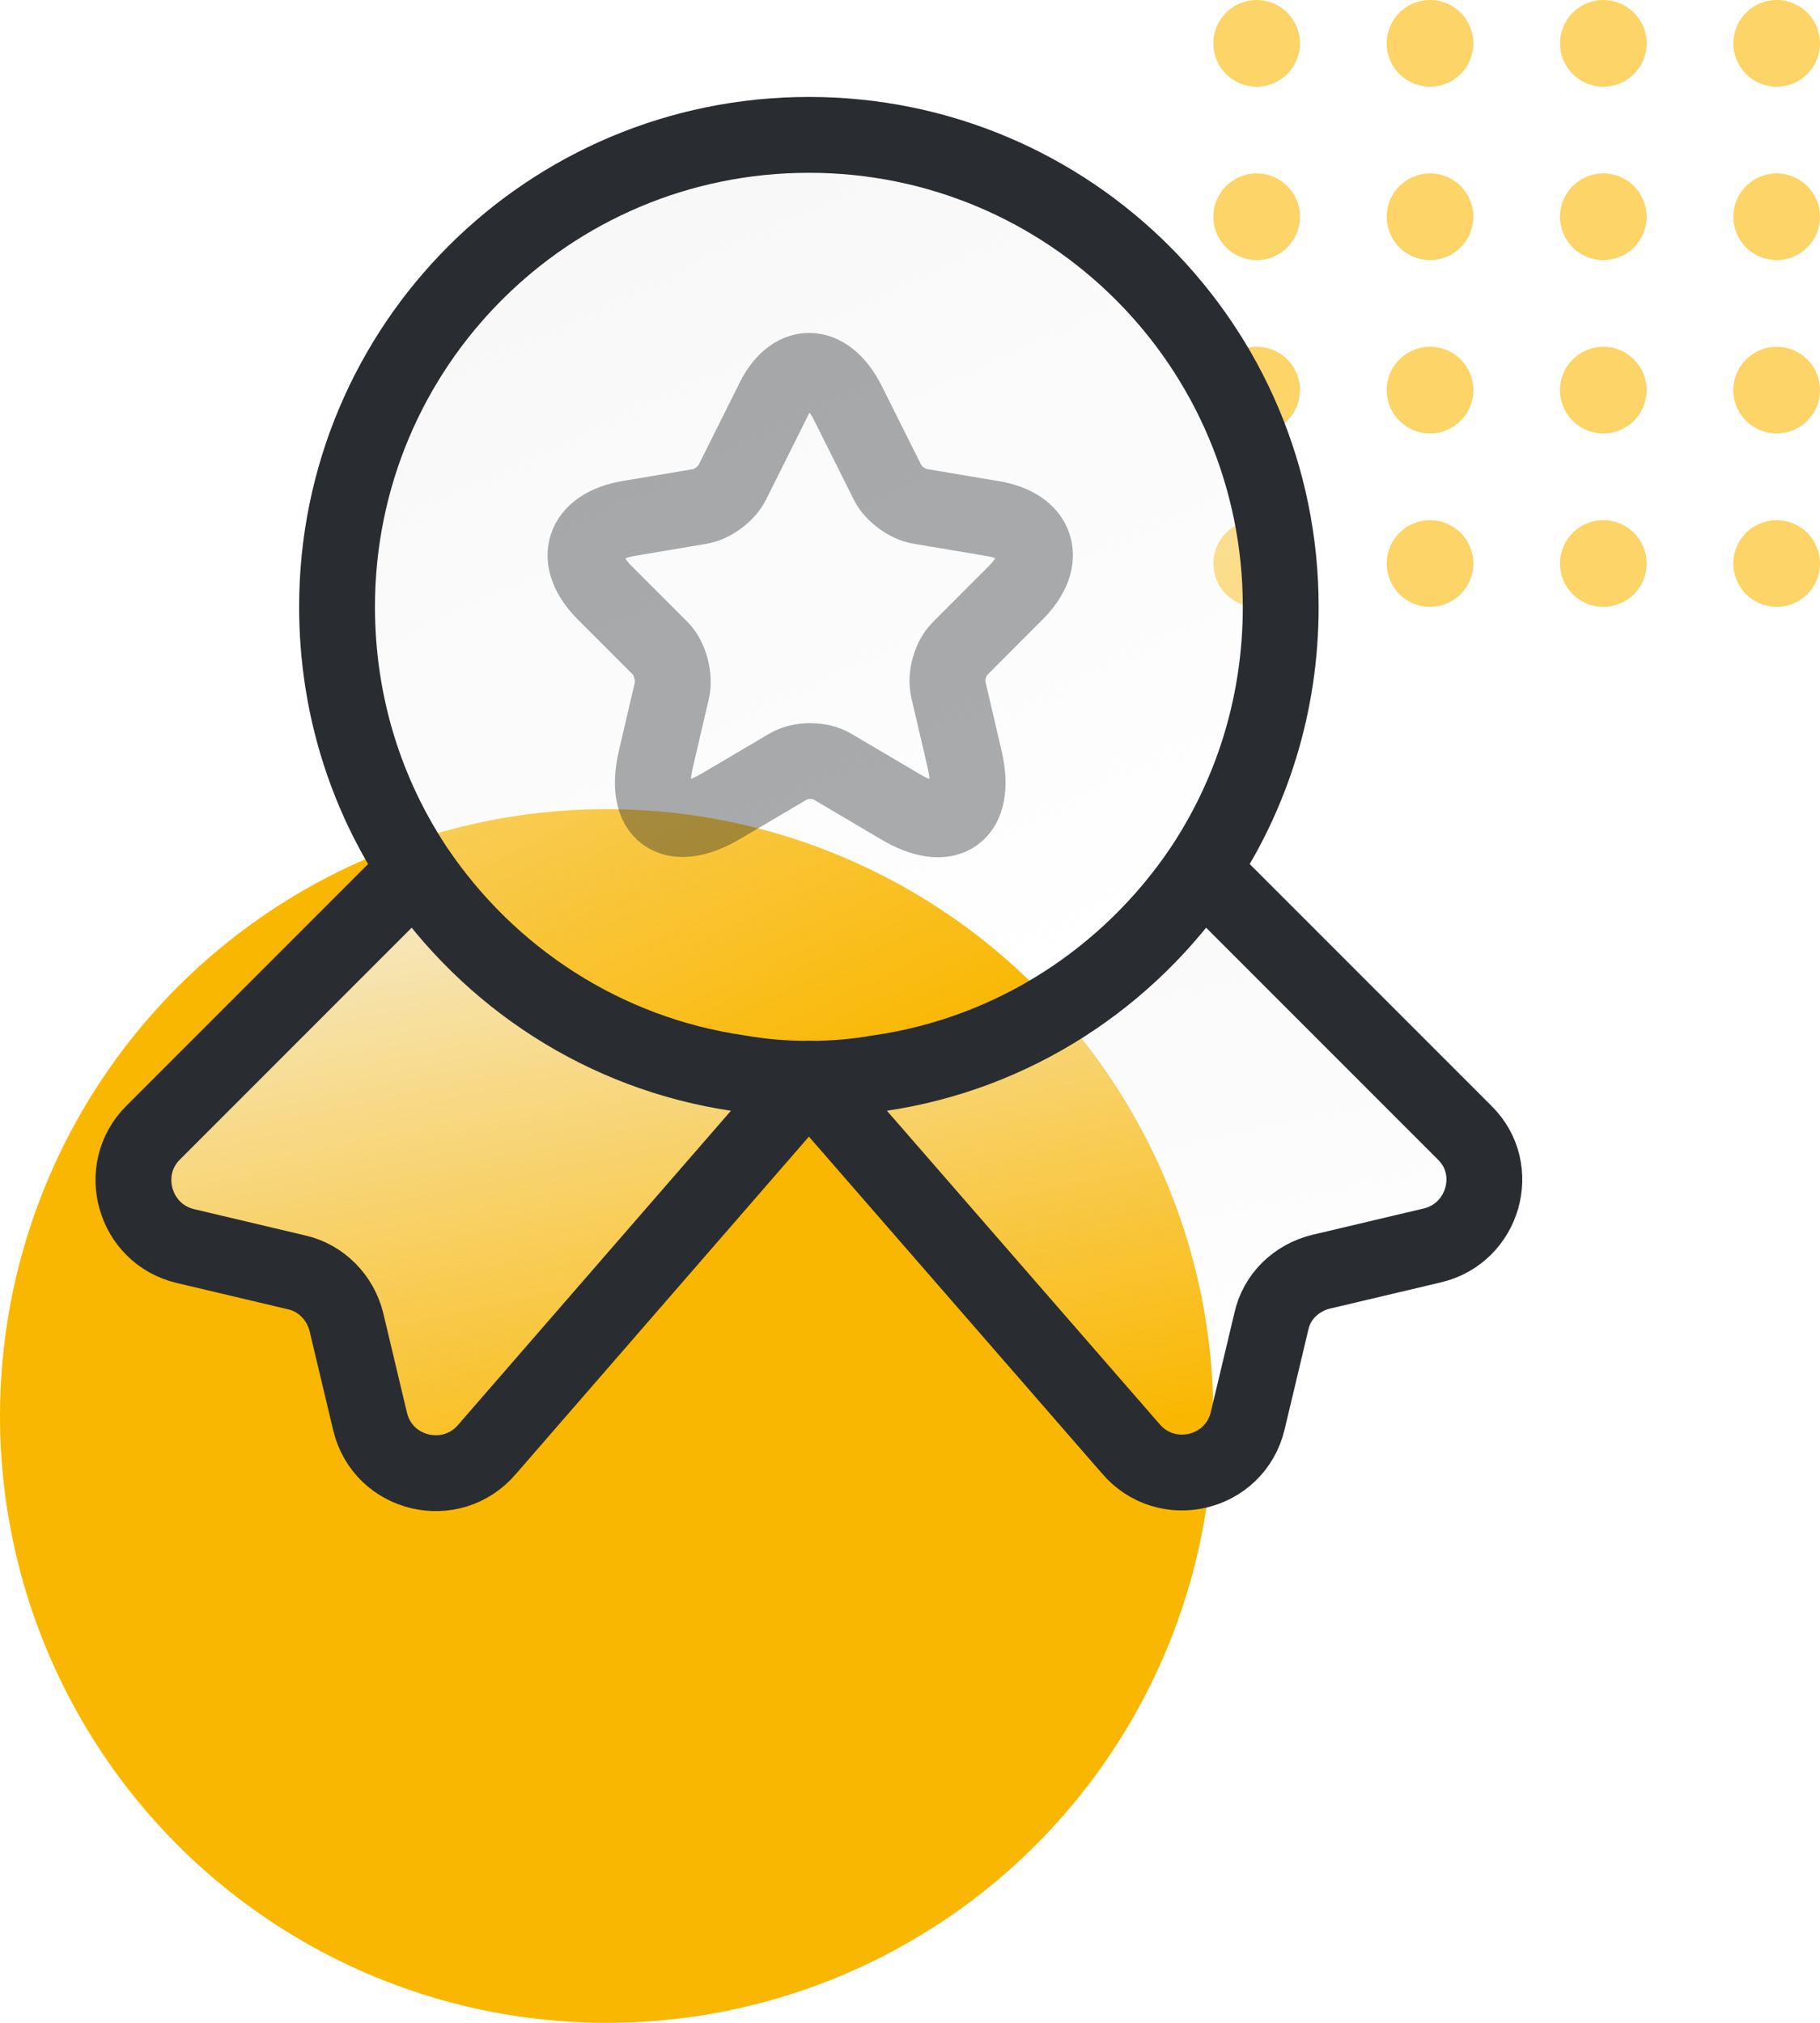
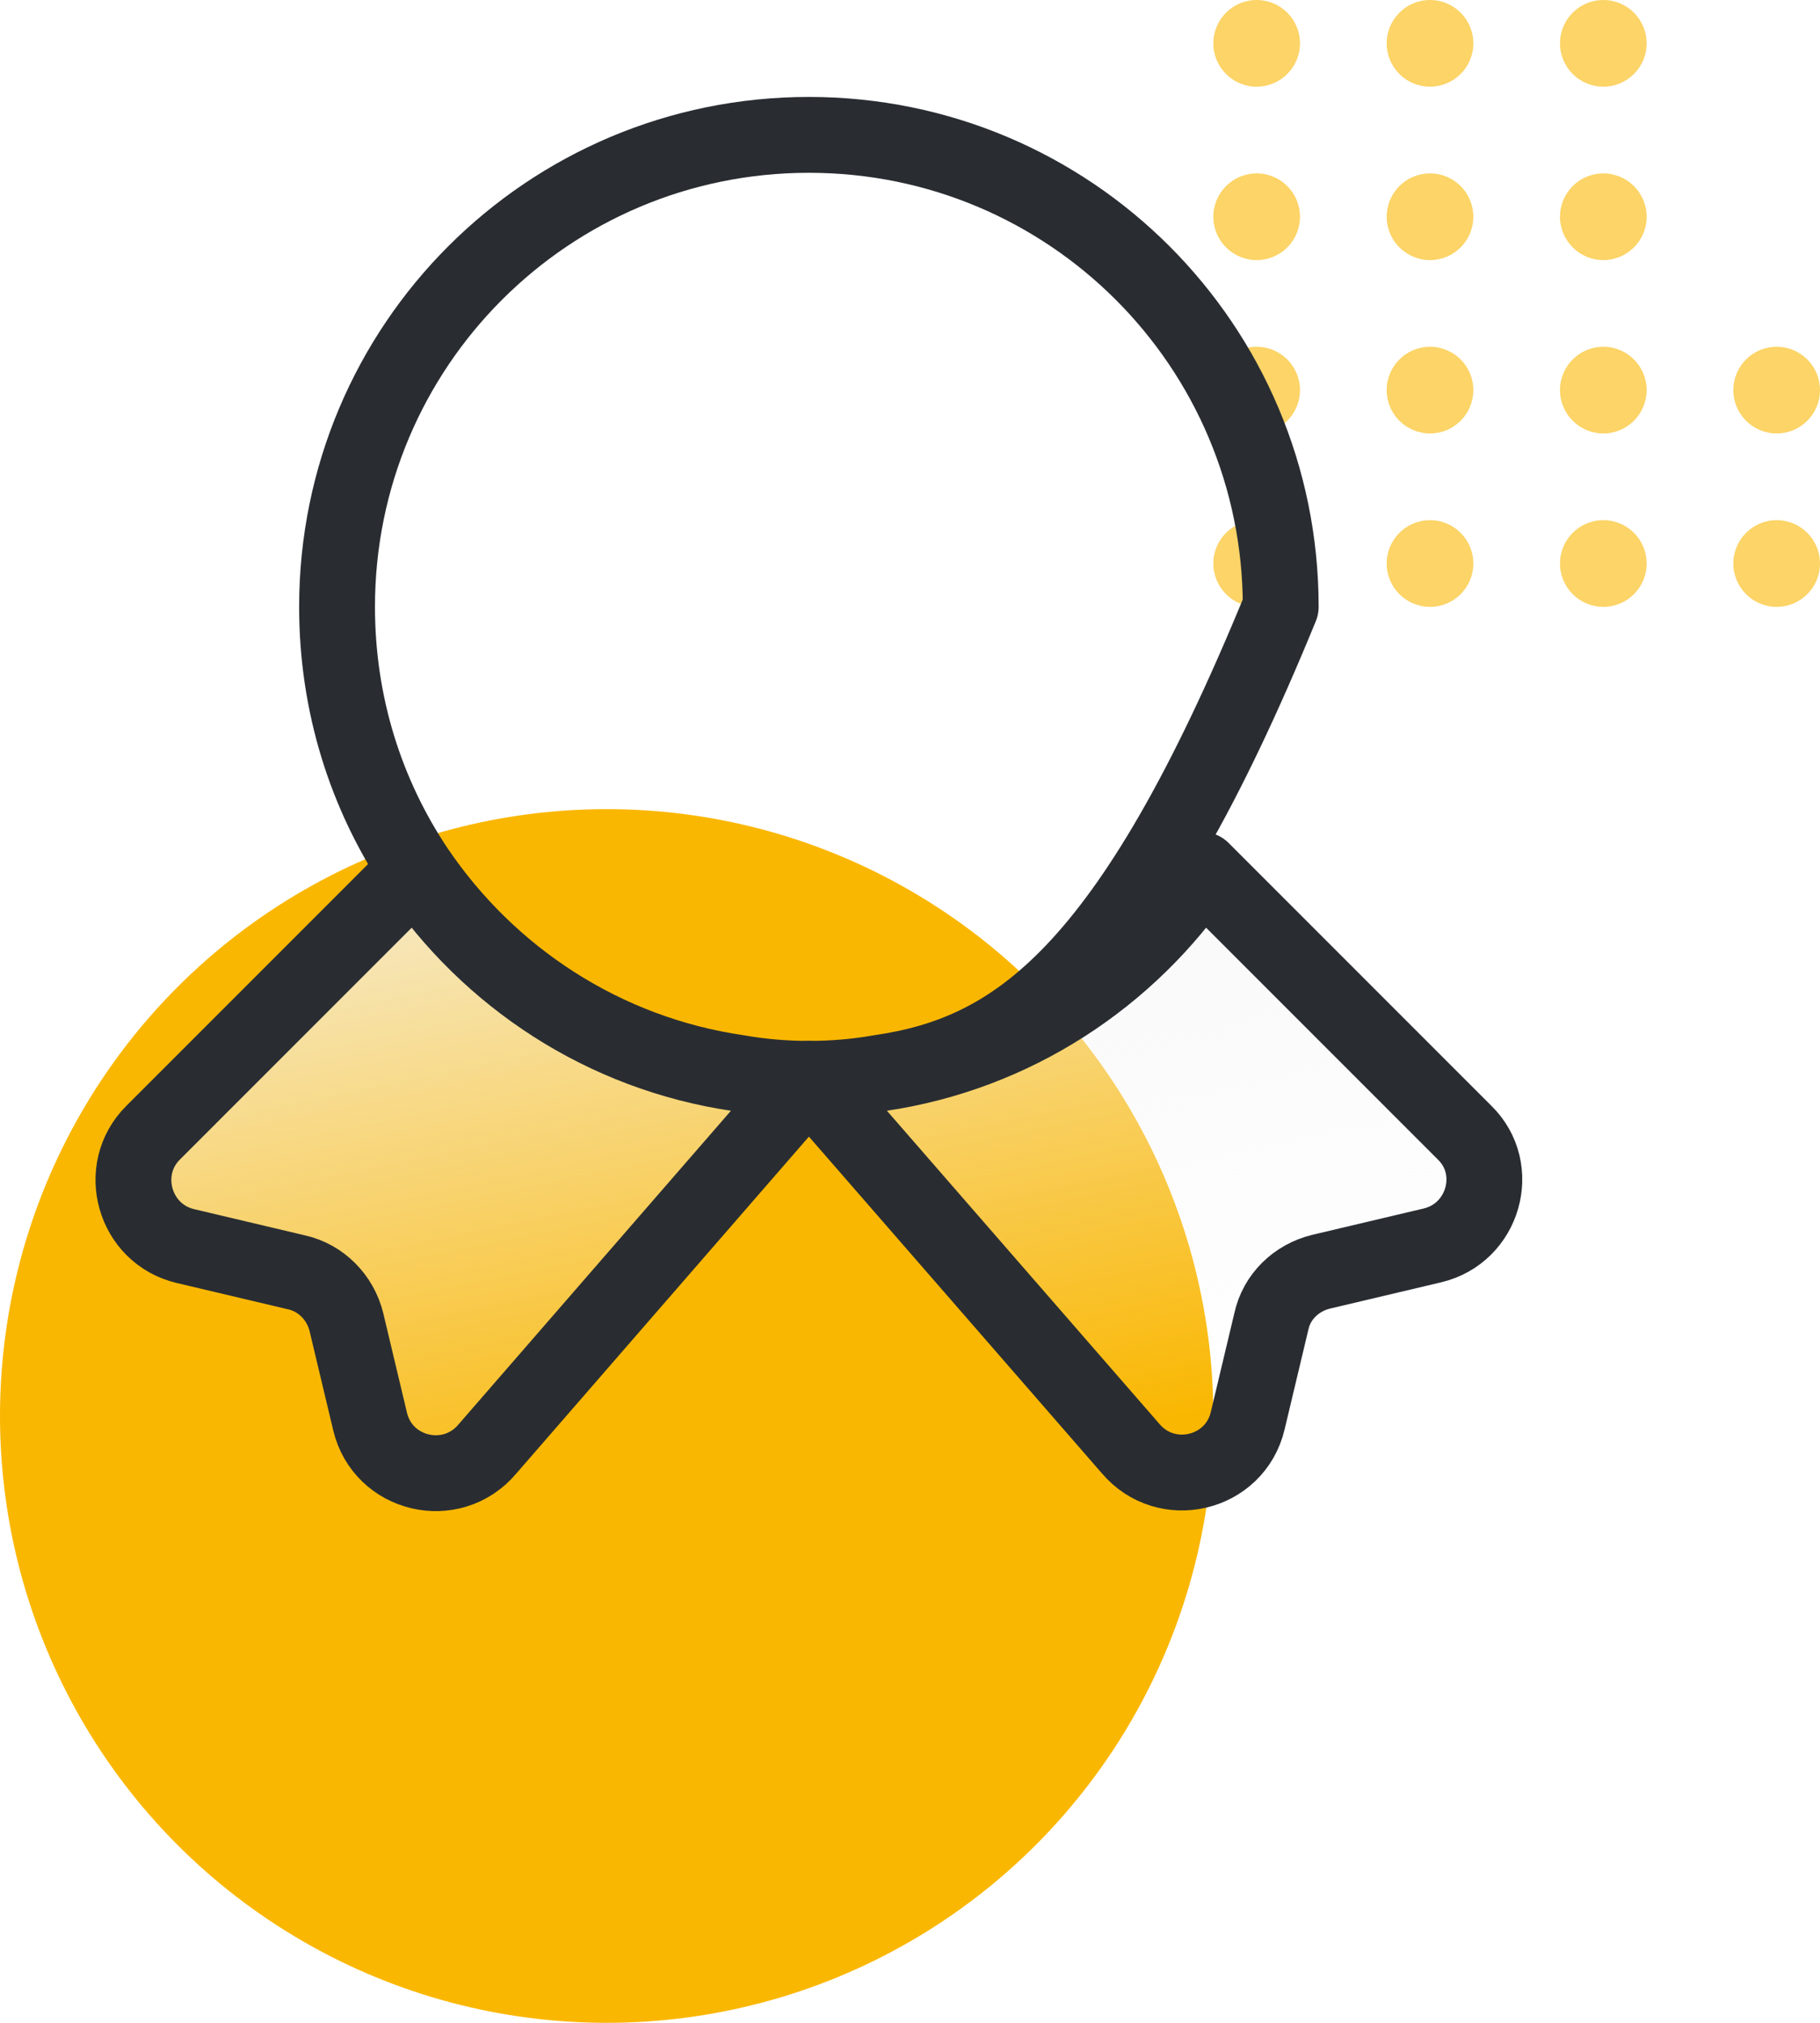
<svg xmlns="http://www.w3.org/2000/svg" width="36" height="40" viewBox="0 0 36 40" fill="none">
  <circle cx="12" cy="28" r="12" fill="#FAB701" />
  <g opacity="0.6">
    <circle cx="24.857" cy="0.857" r="0.857" fill="#FAB701" />
    <circle cx="28.286" cy="0.857" r="0.857" fill="#FAB701" />
    <circle cx="31.714" cy="0.857" r="0.857" fill="#FAB701" />
-     <circle cx="35.143" cy="0.857" r="0.857" fill="#FAB701" />
    <circle cx="24.857" cy="4.286" r="0.857" fill="#FAB701" />
    <circle cx="28.286" cy="4.286" r="0.857" fill="#FAB701" />
    <circle cx="31.714" cy="4.286" r="0.857" fill="#FAB701" />
-     <circle cx="35.143" cy="4.286" r="0.857" fill="#FAB701" />
    <circle cx="24.857" cy="7.714" r="0.857" fill="#FAB701" />
    <circle cx="28.286" cy="7.714" r="0.857" fill="#FAB701" />
    <circle cx="31.714" cy="7.714" r="0.857" fill="#FAB701" />
    <circle cx="35.143" cy="7.714" r="0.857" fill="#FAB701" />
    <circle cx="24.857" cy="11.143" r="0.857" fill="#FAB701" />
    <circle cx="28.286" cy="11.143" r="0.857" fill="#FAB701" />
    <circle cx="31.714" cy="11.143" r="0.857" fill="#FAB701" />
    <circle cx="35.143" cy="11.143" r="0.857" fill="#FAB701" />
  </g>
  <g filter="url(#filter0_b_824_912)">
-     <path d="M25.333 12C25.333 13.933 24.76 15.707 23.773 17.187C22.333 19.32 20.053 20.827 17.4 21.213C16.947 21.293 16.48 21.333 16 21.333C15.52 21.333 15.053 21.293 14.6 21.213C11.947 20.827 9.667 19.32 8.227 17.187C7.24 15.707 6.667 13.933 6.667 12C6.667 6.84 10.84 2.667 16 2.667C21.16 2.667 25.333 6.84 25.333 12Z" fill="url(#paint0_linear_824_912)" />
-     <path d="M25.333 12C25.333 13.933 24.76 15.707 23.773 17.187C22.333 19.32 20.053 20.827 17.4 21.213C16.947 21.293 16.48 21.333 16 21.333C15.52 21.333 15.053 21.293 14.6 21.213C11.947 20.827 9.667 19.32 8.227 17.187C7.24 15.707 6.667 13.933 6.667 12C6.667 6.84 10.84 2.667 16 2.667C21.16 2.667 25.333 6.84 25.333 12Z" stroke="#292D32" stroke-width="1.5" stroke-linecap="round" stroke-linejoin="round" />
+     <path d="M25.333 12C22.333 19.32 20.053 20.827 17.4 21.213C16.947 21.293 16.48 21.333 16 21.333C15.52 21.333 15.053 21.293 14.6 21.213C11.947 20.827 9.667 19.32 8.227 17.187C7.24 15.707 6.667 13.933 6.667 12C6.667 6.84 10.84 2.667 16 2.667C21.16 2.667 25.333 6.84 25.333 12Z" stroke="#292D32" stroke-width="1.5" stroke-linecap="round" stroke-linejoin="round" />
  </g>
  <g filter="url(#filter1_b_824_912)">
    <path d="M28.333 24.627L26.133 25.147C25.64 25.267 25.253 25.64 25.147 26.133L24.68 28.093C24.427 29.16 23.067 29.48 22.36 28.64L16 21.333L9.64 28.653C8.933 29.493 7.573 29.173 7.32 28.107L6.853 26.147C6.733 25.653 6.347 25.267 5.867 25.16L3.667 24.64C2.653 24.4 2.293 23.133 3.027 22.4L8.227 17.2C9.667 19.333 11.947 20.84 14.6 21.227C15.053 21.307 15.52 21.347 16 21.347C16.48 21.347 16.947 21.307 17.4 21.227C20.053 20.84 22.333 19.333 23.773 17.2L28.973 22.4C29.707 23.12 29.347 24.387 28.333 24.627Z" fill="url(#paint1_linear_824_912)" />
    <path d="M28.333 24.627L26.133 25.147C25.64 25.267 25.253 25.64 25.147 26.133L24.68 28.093C24.427 29.16 23.067 29.48 22.36 28.64L16 21.333L9.64 28.653C8.933 29.493 7.573 29.173 7.32 28.107L6.853 26.147C6.733 25.653 6.347 25.267 5.867 25.16L3.667 24.64C2.653 24.4 2.293 23.133 3.027 22.4L8.227 17.2C9.667 19.333 11.947 20.84 14.6 21.227C15.053 21.307 15.52 21.347 16 21.347C16.48 21.347 16.947 21.307 17.4 21.227C20.053 20.84 22.333 19.333 23.773 17.2L28.973 22.4C29.707 23.12 29.347 24.387 28.333 24.627Z" stroke="#292D32" stroke-width="1.5" stroke-linecap="round" stroke-linejoin="round" />
  </g>
-   <path opacity="0.4" d="M16.773 7.973L17.56 9.547C17.667 9.76 17.947 9.973 18.2 10.013L19.627 10.253C20.533 10.4 20.747 11.067 20.093 11.72L18.987 12.827C18.8 13.013 18.693 13.373 18.76 13.64L19.08 15.013C19.333 16.093 18.76 16.52 17.8 15.947L16.467 15.16C16.227 15.013 15.827 15.013 15.587 15.16L14.253 15.947C13.293 16.507 12.72 16.093 12.973 15.013L13.293 13.64C13.347 13.387 13.253 13.013 13.067 12.827L11.96 11.72C11.307 11.067 11.52 10.413 12.427 10.253L13.853 10.013C14.093 9.973 14.373 9.76 14.48 9.547L15.267 7.973C15.653 7.12 16.347 7.12 16.773 7.973Z" stroke="#292D32" stroke-width="1.5" stroke-linecap="round" stroke-linejoin="round" />
  <defs>
    <filter id="filter0_b_824_912" x="-0.083" y="-4.083" width="32.167" height="32.167" filterUnits="userSpaceOnUse" color-interpolation-filters="sRGB">
      <feFlood flood-opacity="0" result="BackgroundImageFix" />
      <feGaussianBlur in="BackgroundImageFix" stdDeviation="3" />
      <feComposite in2="SourceAlpha" operator="in" result="effect1_backgroundBlur_824_912" />
      <feBlend mode="normal" in="SourceGraphic" in2="effect1_backgroundBlur_824_912" result="shape" />
    </filter>
    <filter id="filter1_b_824_912" x="-4.112" y="10.45" width="40.224" height="25.432" filterUnits="userSpaceOnUse" color-interpolation-filters="sRGB">
      <feFlood flood-opacity="0" result="BackgroundImageFix" />
      <feGaussianBlur in="BackgroundImageFix" stdDeviation="3" />
      <feComposite in2="SourceAlpha" operator="in" result="effect1_backgroundBlur_824_912" />
      <feBlend mode="normal" in="SourceGraphic" in2="effect1_backgroundBlur_824_912" result="shape" />
    </filter>
    <linearGradient id="paint0_linear_824_912" x1="6.667" y1="-0.368" x2="16.916" y2="21.628" gradientUnits="userSpaceOnUse">
      <stop stop-color="#F5F5F5" />
      <stop offset="1" stop-color="#F5F5F5" stop-opacity="0" />
    </linearGradient>
    <linearGradient id="paint1_linear_824_912" x1="2.639" y1="15.26" x2="6.052" y2="31.662" gradientUnits="userSpaceOnUse">
      <stop stop-color="#F5F5F5" />
      <stop offset="1" stop-color="#F5F5F5" stop-opacity="0" />
    </linearGradient>
  </defs>
</svg>